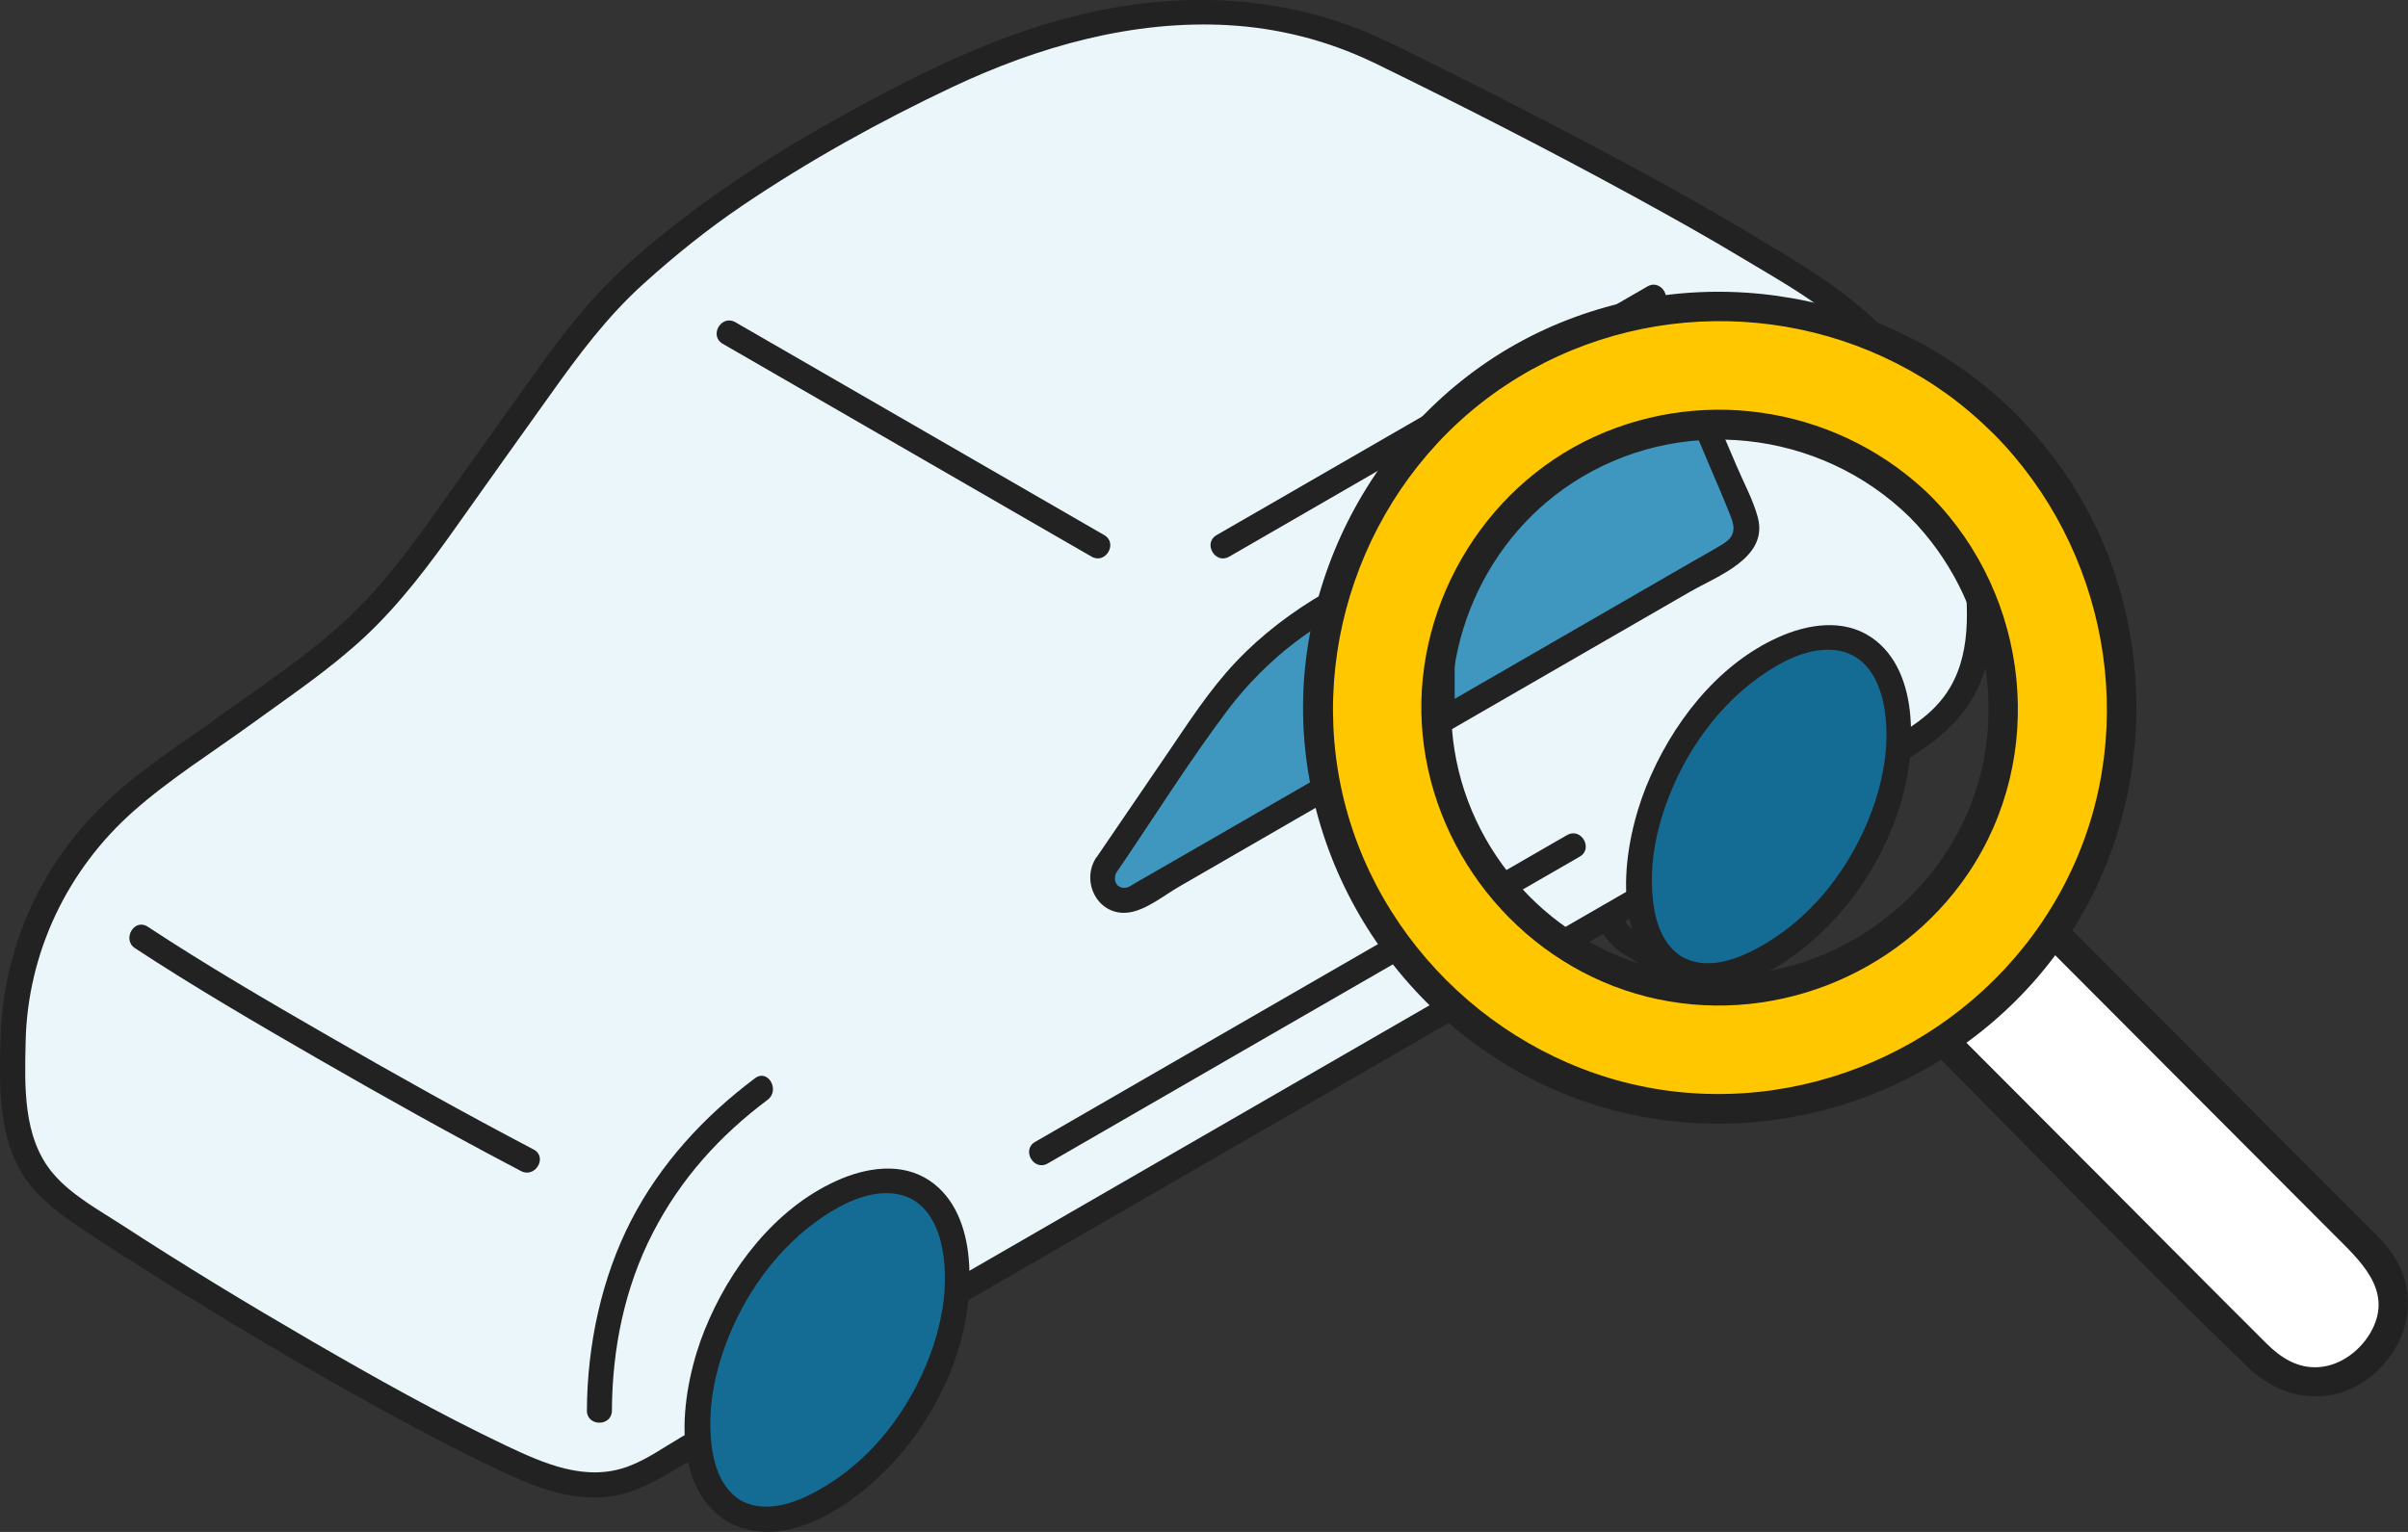
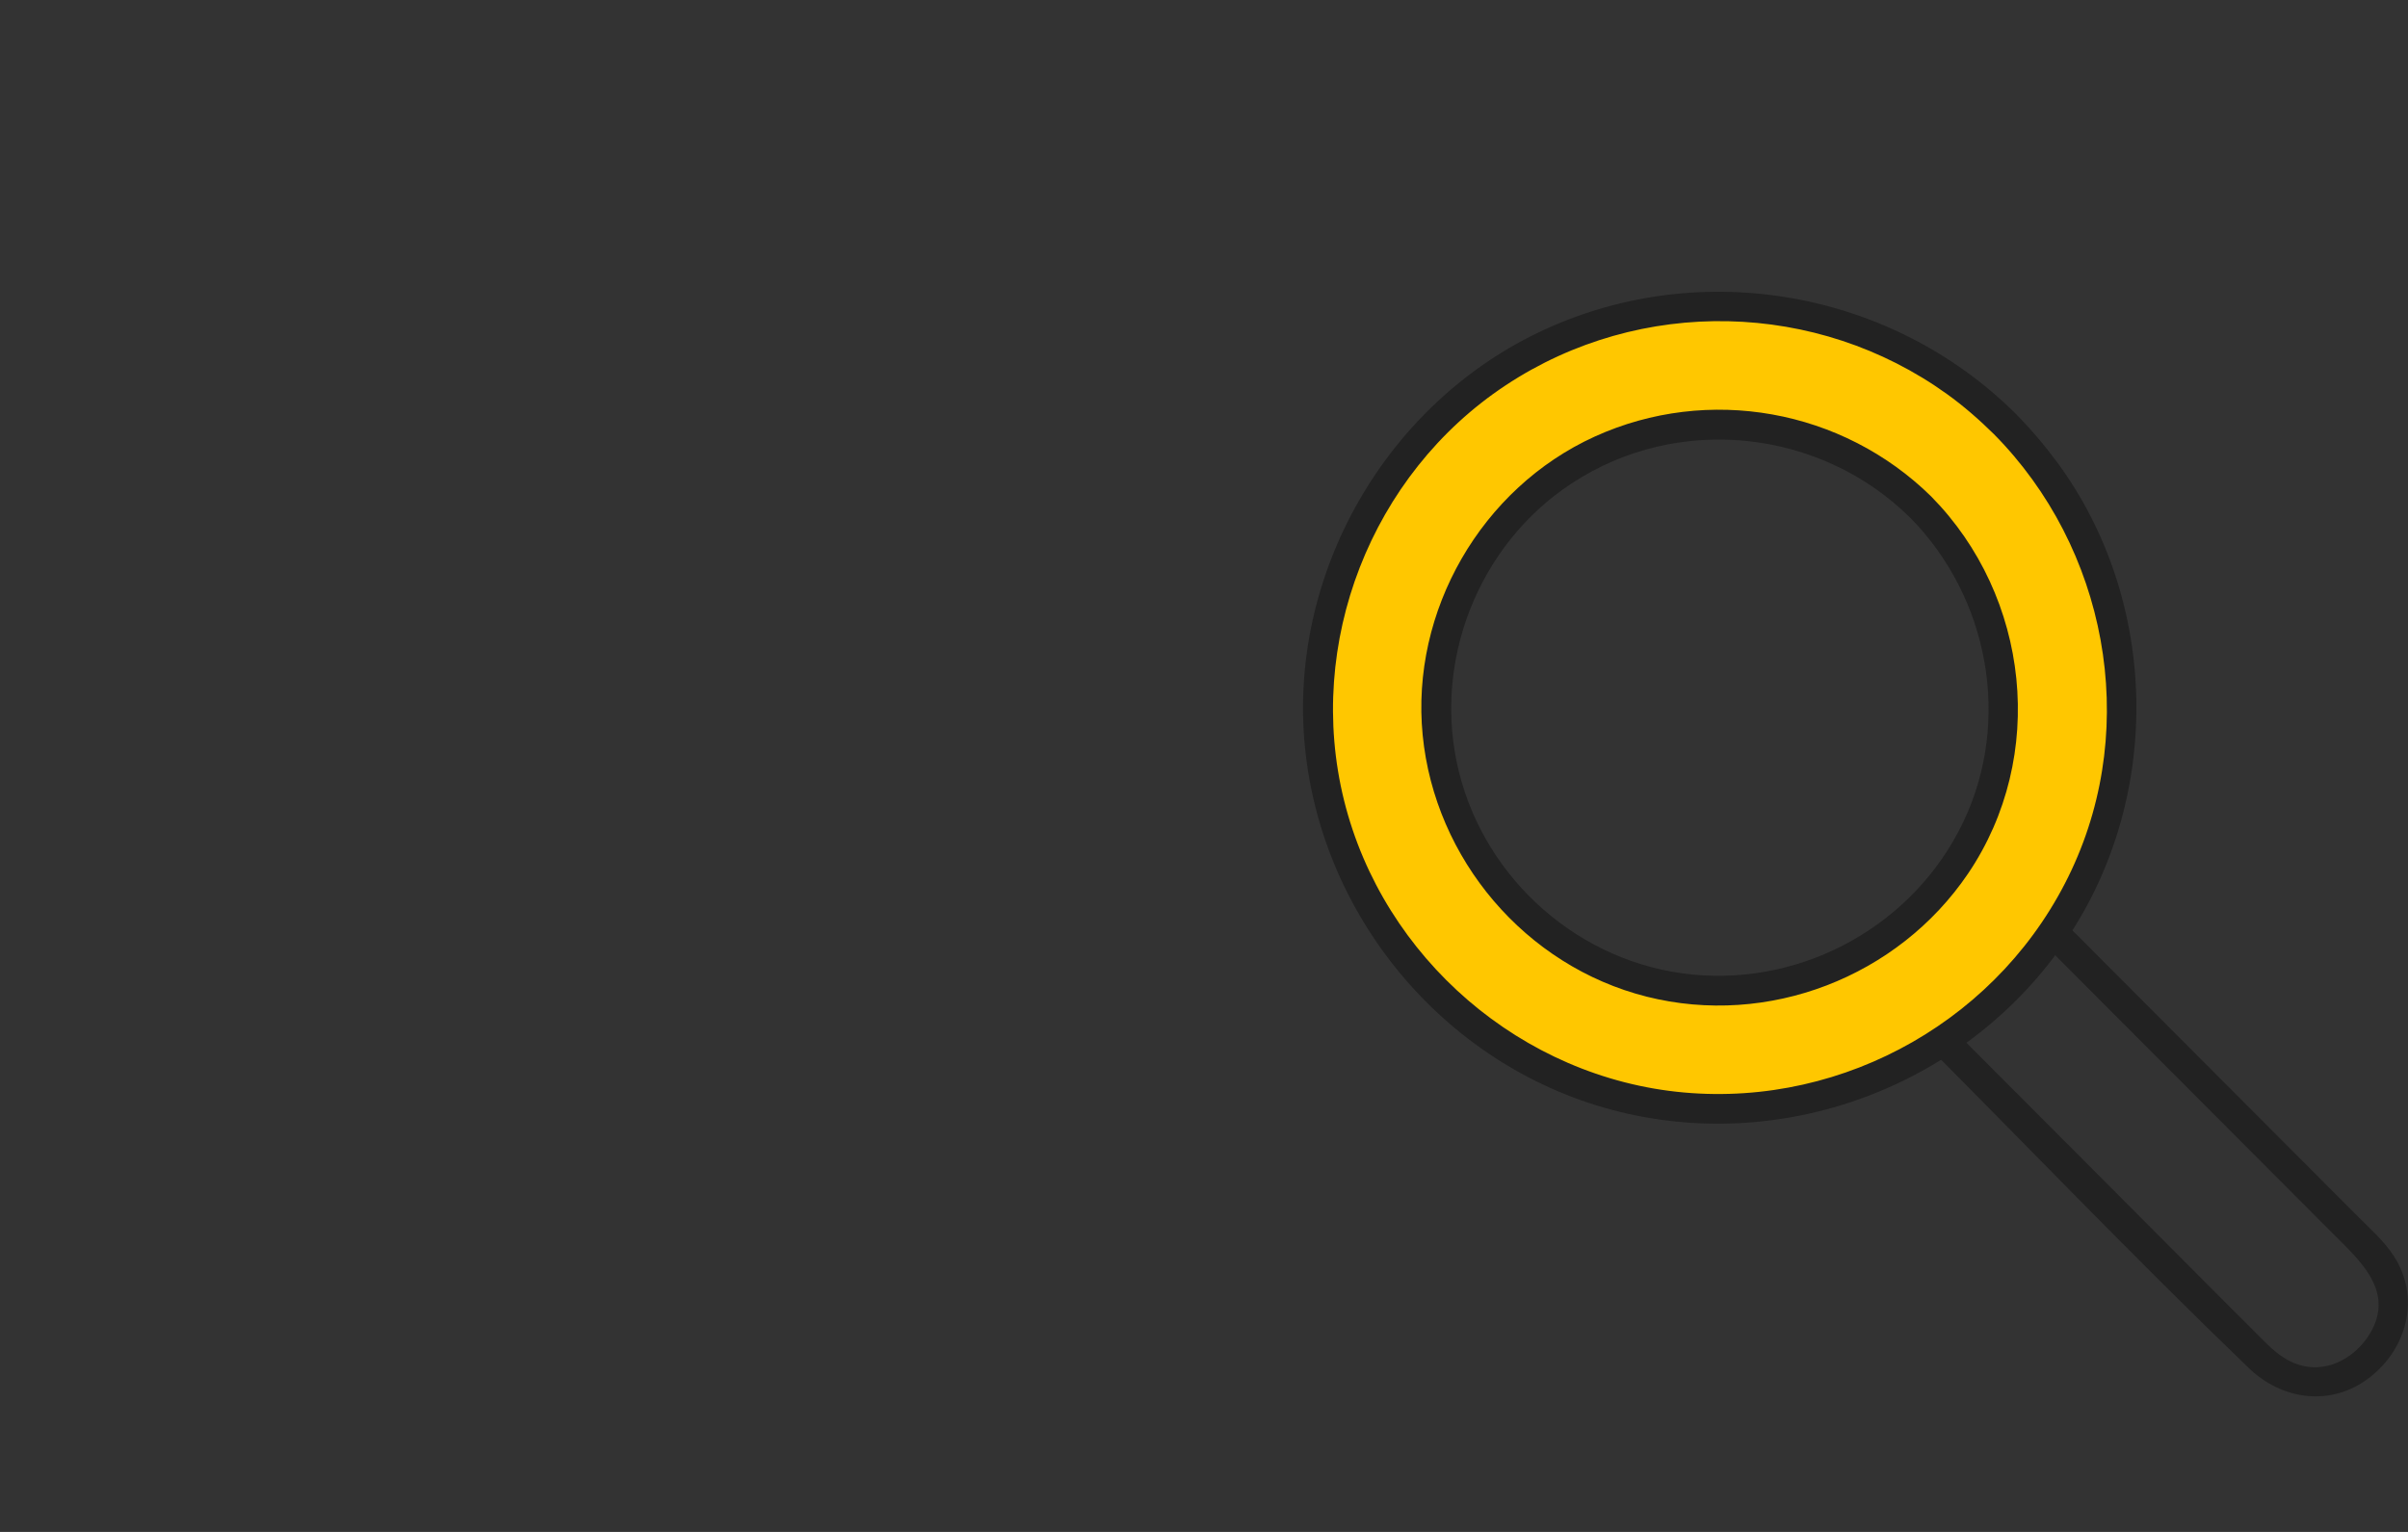
<svg xmlns="http://www.w3.org/2000/svg" width="231" height="147" viewBox="0 0 231 147" fill="none">
  <rect x="0" y="0" width="231" height="147" fill="#333333" stroke="none" />
  <g clip-path="url(#clip0_1197_14731)">
    <path d="M132.281 4.94C119.721 -1.17 105.721 0.71 92.861 6.35C86.051 9.339 73.191 16.389 67.101 21.219C62.341 24.988 57.901 28.558 54.401 33.518C50.331 39.277 45.601 45.797 41.291 51.957C38.101 56.516 34.261 60.576 29.771 63.866C25.181 67.225 19.481 71.355 14.471 74.965C6.731 80.545 1.741 89.294 1.281 98.823C1.161 101.333 1.271 103.793 1.451 106.503C1.701 110.143 3.391 113.282 6.371 115.392C14.791 121.362 38.631 135.801 50.981 141.15C54.631 142.73 58.671 143.14 62.111 141.15C65.861 138.981 70.971 136.031 76.981 132.561C107.821 114.752 164.631 81.975 183.581 71.045C187.481 68.795 189.881 64.626 189.831 60.116C189.781 55.606 189.451 50.187 188.181 45.797C186.861 41.227 184.561 37.168 181.051 33.568C175.891 28.268 172.211 26.458 168.921 24.448C159.861 18.909 144.951 11.099 132.291 4.93L132.281 4.94Z" fill="#EAF6FA" />
    <path d="M69.329 32.988C79.669 38.957 90.009 44.927 100.349 50.897C101.809 51.736 103.259 52.577 104.719 53.416C106.059 54.186 107.269 52.117 105.929 51.347C95.589 45.377 85.249 39.407 74.909 33.438C73.449 32.598 71.999 31.758 70.539 30.918C69.199 30.148 67.989 32.218 69.329 32.988Z" fill="#222222" />
    <path d="M51.191 110.302C44.592 106.843 38.081 103.203 31.631 99.483C25.741 96.093 19.852 92.664 14.171 88.924C12.882 88.074 11.671 90.154 12.961 90.994C18.642 94.724 24.532 98.153 30.422 101.553C36.882 105.273 43.382 108.913 49.981 112.372C51.352 113.092 52.562 111.022 51.191 110.302Z" fill="#222222" />
-     <path d="M117.918 53.416C122.578 50.727 127.228 48.037 131.888 45.347C139.308 41.067 146.728 36.778 154.148 32.498C155.848 31.518 157.548 30.538 159.248 29.558C160.588 28.788 159.378 26.708 158.038 27.488C153.378 30.178 148.728 32.868 144.068 35.558C136.648 39.837 129.228 44.127 121.808 48.407C120.108 49.387 118.408 50.367 116.708 51.346C115.368 52.117 116.578 54.196 117.918 53.416Z" fill="#222222" />
    <path d="M58.701 135.361C58.731 129.471 59.901 123.612 62.601 118.352C65.301 113.092 69.071 108.953 73.641 105.533C74.861 104.613 73.671 102.533 72.431 103.463C67.531 107.133 63.341 111.682 60.531 117.142C57.721 122.602 56.331 129.041 56.301 135.361C56.301 136.901 58.691 136.911 58.701 135.361Z" fill="#222222" />
    <path d="M132.889 3.9C123.919 -0.4 113.939 -0.93 104.309 1.25C95.939 3.15 88.21 6.99 80.749 11.129C73.59 15.109 66.829 19.529 60.669 24.948C57.009 28.168 54.139 31.828 51.319 35.788C48.3 40.027 45.259 44.247 42.259 48.507C39.409 52.536 36.55 56.436 32.88 59.776C29.209 63.116 25.09 65.816 21.119 68.685C17.399 71.385 13.389 73.885 10.069 77.075C6.989 80.035 4.469 83.604 2.749 87.524C1.029 91.444 0.139 95.644 0.039 99.943C-0.061 104.243 -0.161 109.163 2.309 112.902C4.059 115.552 6.789 117.192 9.379 118.912C11.97 120.632 14.859 122.452 17.629 124.162C24.279 128.271 31.029 132.231 37.9 135.971C40.959 137.631 44.049 139.251 47.189 140.75C50.759 142.45 54.449 144.13 58.509 143.6C60.719 143.31 62.52 142.32 64.409 141.22C66.299 140.121 68.159 139.051 70.029 137.971C73.719 135.841 77.409 133.711 81.099 131.571C87.279 128.001 93.46 124.432 99.65 120.862C113.549 112.832 127.459 104.813 141.369 96.783C153.149 89.984 164.939 83.184 176.719 76.385C181.589 73.575 187.489 71.185 189.879 65.726C191.669 61.636 191.089 56.776 190.619 52.456C190.129 47.897 189.069 43.467 186.869 39.417C184.669 35.368 181.379 31.848 177.779 28.908C175.119 26.728 172.189 25.018 169.259 23.238C161.619 18.599 153.699 14.409 145.749 10.319C141.489 8.129 137.209 5.98 132.899 3.89C131.519 3.22 130.299 5.29 131.689 5.96C140.139 10.079 148.519 14.359 156.769 18.869C160.329 20.819 163.879 22.799 167.359 24.898C170.129 26.568 172.959 28.148 175.509 30.148C179.089 32.958 182.379 36.298 184.609 40.277C186.839 44.257 187.889 48.767 188.309 53.326C188.699 57.506 189.299 62.196 187.069 65.975C185.479 68.655 182.929 70.035 180.329 71.545C169.979 77.515 159.629 83.484 149.289 89.454C135.879 97.193 122.479 104.923 109.069 112.662C96.409 119.972 83.749 127.281 71.089 134.591C69.189 135.691 67.29 136.791 65.389 137.881C63.739 138.841 62.05 140.061 60.249 140.72C56.19 142.22 52.2 140.45 48.549 138.721C42.149 135.681 35.95 132.191 29.82 128.641C23.73 125.102 17.7 121.452 11.8 117.612C9.519 116.132 6.839 114.682 5.069 112.582C2.169 109.143 2.369 104.173 2.459 99.933C2.649 91.444 6.439 83.484 12.78 77.865C16.29 74.755 20.38 72.195 24.18 69.435C27.98 66.675 31.72 64.176 35.069 61.036C38.419 57.896 41.249 54.116 43.95 50.287C46.87 46.147 49.819 42.037 52.759 37.917C55.509 34.058 58.219 30.398 61.759 27.208C64.739 24.518 67.9 21.968 71.23 19.719C77.59 15.419 84.409 11.639 91.349 8.359C99.609 4.46 108.719 1.88 117.919 2.42C122.699 2.7 127.379 3.9 131.699 5.97C133.089 6.63 134.309 4.57 132.909 3.9H132.889Z" fill="#222222" />
    <path d="M106.11 83.044C109.14 78.605 112.87 73.135 115.83 68.785C118.82 64.406 122.75 60.766 127.34 58.116C139.29 51.217 150.38 44.817 160.74 38.837C161.58 38.347 162.66 38.697 163.06 39.587C164.28 42.297 165.92 46.107 167.37 49.667C167.89 50.926 167.39 52.376 166.21 53.056C157.3 58.196 121.81 78.695 108.96 86.114C106.99 87.254 104.83 84.934 106.12 83.054L106.11 83.044Z" fill="#3F97BF" />
    <path d="M107.149 83.654C110.689 78.475 114.039 73.085 117.819 68.075C119.649 65.656 121.829 63.476 124.229 61.636C126.849 59.626 129.809 58.096 132.659 56.446C138.639 52.986 144.629 49.537 150.609 46.077C153.369 44.477 156.139 42.887 158.899 41.287C159.589 40.887 160.269 40.457 160.969 40.087C161.669 39.717 161.809 39.787 162.169 40.517C162.839 41.877 163.399 43.307 163.999 44.707C164.689 46.317 165.389 47.927 166.029 49.557C166.499 50.747 166.399 51.517 165.259 52.217C164.219 52.846 163.159 53.426 162.109 54.036C159.039 55.806 155.979 57.576 152.909 59.346C144.939 63.946 136.959 68.555 128.989 73.155C124.759 75.595 120.539 78.035 116.309 80.475C114.579 81.475 112.849 82.475 111.119 83.464C110.409 83.874 109.699 84.284 108.979 84.694C108.609 84.904 108.179 85.264 107.729 85.194C106.919 85.074 106.789 84.234 107.139 83.644C107.919 82.305 105.849 81.094 105.069 82.434C103.689 84.804 105.449 87.984 108.329 87.554C109.969 87.314 111.689 85.904 113.109 85.084C116.859 82.914 120.609 80.755 124.359 78.585C133.279 73.435 142.199 68.285 151.119 63.136C154.779 61.026 158.429 58.916 162.089 56.806C164.749 55.266 169.659 53.556 168.629 49.657C168.189 47.987 167.279 46.337 166.609 44.747C165.939 43.157 165.249 41.567 164.549 39.997C163.999 38.757 163.409 37.638 161.919 37.447C160.329 37.248 158.799 38.557 157.499 39.317C151.179 42.967 144.859 46.617 138.549 50.257C134.759 52.447 130.959 54.626 127.169 56.826C123.999 58.656 121.079 60.856 118.559 63.516C116.039 66.176 114.039 69.295 111.969 72.335C109.669 75.705 107.379 79.065 105.079 82.434C104.209 83.714 106.289 84.914 107.149 83.644V83.654Z" fill="#222222" />
    <path d="M150.322 80.135C137.042 87.794 123.772 95.454 110.492 103.113C106.762 105.263 103.032 107.423 99.302 109.573C97.962 110.342 99.172 112.422 100.512 111.642C113.882 103.923 127.252 96.203 140.632 88.494C144.272 86.394 147.902 84.294 151.542 82.204C152.882 81.434 151.672 79.355 150.332 80.135H150.322Z" fill="#222222" />
    <path d="M139.548 69.135V51.767C139.548 50.227 137.148 50.217 137.148 51.767V69.135C137.148 70.675 139.548 70.685 139.548 69.135Z" fill="#222222" />
    <path d="M70.45 145.01C68.24 143.73 66.93 140.84 66.93 136.531C66.93 128.841 72.01 119.342 79.36 115.102C82.96 113.022 86.03 112.832 88.21 114.092C90.47 115.392 91.78 118.252 91.78 122.182C91.78 130.731 86.87 139.541 79.35 143.88C75.74 145.96 72.64 146.28 70.44 145.01H70.45Z" fill="#146C94" />
    <path d="M71.059 143.98C68.969 142.7 68.319 140.081 68.179 137.791C68.009 135.241 68.409 132.711 69.179 130.281C70.769 125.252 73.919 120.432 78.199 117.292C80.399 115.682 83.349 114.052 86.169 114.602C88.629 115.082 89.879 117.302 90.349 119.592C91.459 125.012 89.349 131.141 86.369 135.611C84.619 138.231 82.359 140.561 79.709 142.27C77.299 143.83 73.869 145.5 71.059 143.98C69.699 143.24 68.489 145.32 69.849 146.05C75.799 149.27 83.079 143.59 86.699 139.181C90.819 134.161 93.519 127.341 92.929 120.772C92.679 117.912 91.659 114.962 89.179 113.292C86.469 111.472 83.039 112.042 80.239 113.312C74.319 115.992 69.969 121.732 67.589 127.641C65.419 133.031 63.899 142.43 69.849 146.06C71.169 146.87 72.379 144.79 71.059 143.99V143.98Z" fill="#222222" />
    <path d="M160.782 92.874C158.572 91.594 157.262 88.704 157.262 84.394C157.262 76.705 162.342 67.205 169.692 62.966C173.292 60.886 176.362 60.696 178.542 61.956C180.802 63.256 182.112 66.115 182.112 70.045C182.112 78.595 177.202 87.404 169.682 91.744C166.072 93.824 162.972 94.144 160.772 92.874H160.782Z" fill="#146C94" />
    <path d="M161.38 91.834C159.29 90.554 158.64 87.934 158.5 85.644C158.33 83.094 158.73 80.565 159.5 78.135C161.09 73.105 164.24 68.285 168.52 65.146C170.72 63.536 173.67 61.906 176.49 62.456C178.95 62.936 180.2 65.156 180.67 67.445C181.78 72.865 179.67 78.995 176.69 83.464C174.94 86.084 172.68 88.414 170.03 90.124C167.62 91.684 164.19 93.354 161.38 91.834C160.02 91.094 158.81 93.174 160.17 93.904C166.12 97.123 173.4 91.444 177.02 87.034C181.14 82.014 183.84 75.195 183.25 68.625C183 65.766 181.98 62.816 179.5 61.146C176.79 59.326 173.36 59.896 170.56 61.166C164.64 63.846 160.29 69.585 157.91 75.495C155.74 80.885 154.22 90.284 160.17 93.914C161.49 94.724 162.7 92.644 161.38 91.844V91.834Z" fill="#222222" />
-     <path d="M153.219 88.234C153.429 89.214 154.049 90.094 154.769 90.784C155.339 91.334 156.099 91.744 156.769 92.164C158.169 93.044 159.659 93.734 161.189 94.374C161.769 94.614 162.529 94.114 162.669 93.534C162.829 92.834 162.449 92.314 161.829 92.054C161.579 91.954 161.109 91.744 160.739 91.574C160.409 91.424 160.089 91.264 159.769 91.104C159.209 90.814 158.659 90.504 158.129 90.174C157.599 89.844 157.039 89.474 156.499 89.124C156.709 89.264 156.469 89.084 156.439 89.054C156.379 88.994 156.319 88.934 156.259 88.864C156.199 88.794 156.139 88.724 156.079 88.664C155.849 88.404 156.189 88.844 155.989 88.554C155.879 88.394 155.779 88.234 155.689 88.064C155.539 87.774 155.729 88.244 155.629 87.934C155.599 87.824 155.569 87.714 155.539 87.604C155.409 86.994 154.659 86.574 154.059 86.764C153.409 86.974 153.079 87.584 153.219 88.244V88.234Z" fill="#222222" />
  </g>
  <g clip-path="url(#clip1_1197_14731)">
-     <path d="M227.23 119.788C220.652 113.193 204.95 97.451 196.98 89.461C195.624 91.465 194.066 93.373 192.293 95.15C190.485 96.963 188.534 98.549 186.488 99.92C194.589 108.041 209.97 123.461 216.786 130.294C219.926 133.442 224.268 133.406 227.313 130.354C230.359 127.301 230.359 122.924 227.254 119.8L227.23 119.788Z" fill="white" />
    <path d="M194.148 88.65C204.045 98.572 213.942 108.494 223.839 118.416C226.313 120.897 229.537 123.711 227.574 127.563C226.599 129.471 224.636 131.033 222.447 131.188C220.413 131.331 218.783 130.282 217.404 128.899C212.396 123.914 207.423 118.893 202.439 113.897C196.836 108.28 191.234 102.663 185.631 97.046C184.334 95.746 182.312 97.761 183.609 99.073C194.315 109.806 204.818 120.778 215.738 131.284C218.974 134.396 223.684 135.004 227.324 132.178C230.964 129.352 232.19 124.451 229.632 120.515C228.692 119.072 227.372 117.915 226.159 116.699L222.614 113.145L214.085 104.595C208.113 98.608 202.13 92.61 196.158 86.623C194.862 85.323 192.839 87.339 194.136 88.65H194.148Z" fill="#222222" />
    <path d="M192.282 40.639C177.222 25.589 152.789 25.589 137.729 40.639C122.658 55.689 122.658 80.088 137.729 95.138C152.801 110.188 177.222 110.188 192.294 95.138C207.365 80.088 207.365 55.689 192.294 40.639H192.282ZM184.252 87.112C173.618 97.726 156.381 97.738 145.747 87.112C135.112 76.487 135.112 59.278 145.747 48.653C156.381 38.027 173.618 38.027 184.252 48.653C194.887 59.267 194.887 76.487 184.252 87.112Z" fill="#FFC700" />
    <path d="M191.27 41.653C202.072 52.564 205.283 69.463 198.729 83.475C192.103 97.654 177.055 106.229 161.532 104.833C146.008 103.438 132.697 91.954 128.939 76.821C125.203 61.747 131.52 45.517 144.45 36.966C157.38 28.416 174.32 28.857 186.774 37.813C188.38 38.969 189.867 40.269 191.27 41.653C192.579 42.953 194.601 40.925 193.293 39.625C181.421 27.903 163.304 24.671 148.15 31.635C132.995 38.6 123.514 55.093 125.191 71.764C126.869 88.412 139.062 102.651 155.299 106.67C171.56 110.701 188.963 103.975 198.313 90.034C207.496 76.344 207.115 57.621 197.337 44.348C196.1 42.678 194.756 41.104 193.293 39.625C191.996 38.314 189.974 40.341 191.27 41.653Z" fill="#222222" />
    <path d="M183.238 49.666C190.78 57.322 193.004 69.141 188.317 78.919C183.631 88.698 173.139 94.566 162.362 93.516C151.584 92.467 142.496 84.453 139.939 73.994C137.369 63.536 141.795 52.266 150.787 46.375C160.97 39.685 174.59 41.152 183.238 49.666C184.547 50.954 186.569 48.939 185.26 47.639C176.743 39.267 163.872 36.942 152.988 41.891C142.104 46.84 135.312 58.634 136.477 70.536C137.643 82.437 146.327 92.705 157.972 95.639C169.618 98.572 182.061 93.766 188.793 83.833C196.406 72.575 194.717 57.239 185.26 47.639C183.964 46.327 181.953 48.355 183.238 49.666Z" fill="#222222" />
  </g>
  <defs>
    <clipPath id="clip0_1197_14731">
-       <rect width="191.09" height="147" fill="white" />
-     </clipPath>
+       </clipPath>
    <clipPath id="clip1_1197_14731">
      <rect width="106" height="105.993" fill="white" transform="translate(125 27.998)" />
    </clipPath>
  </defs>
</svg>